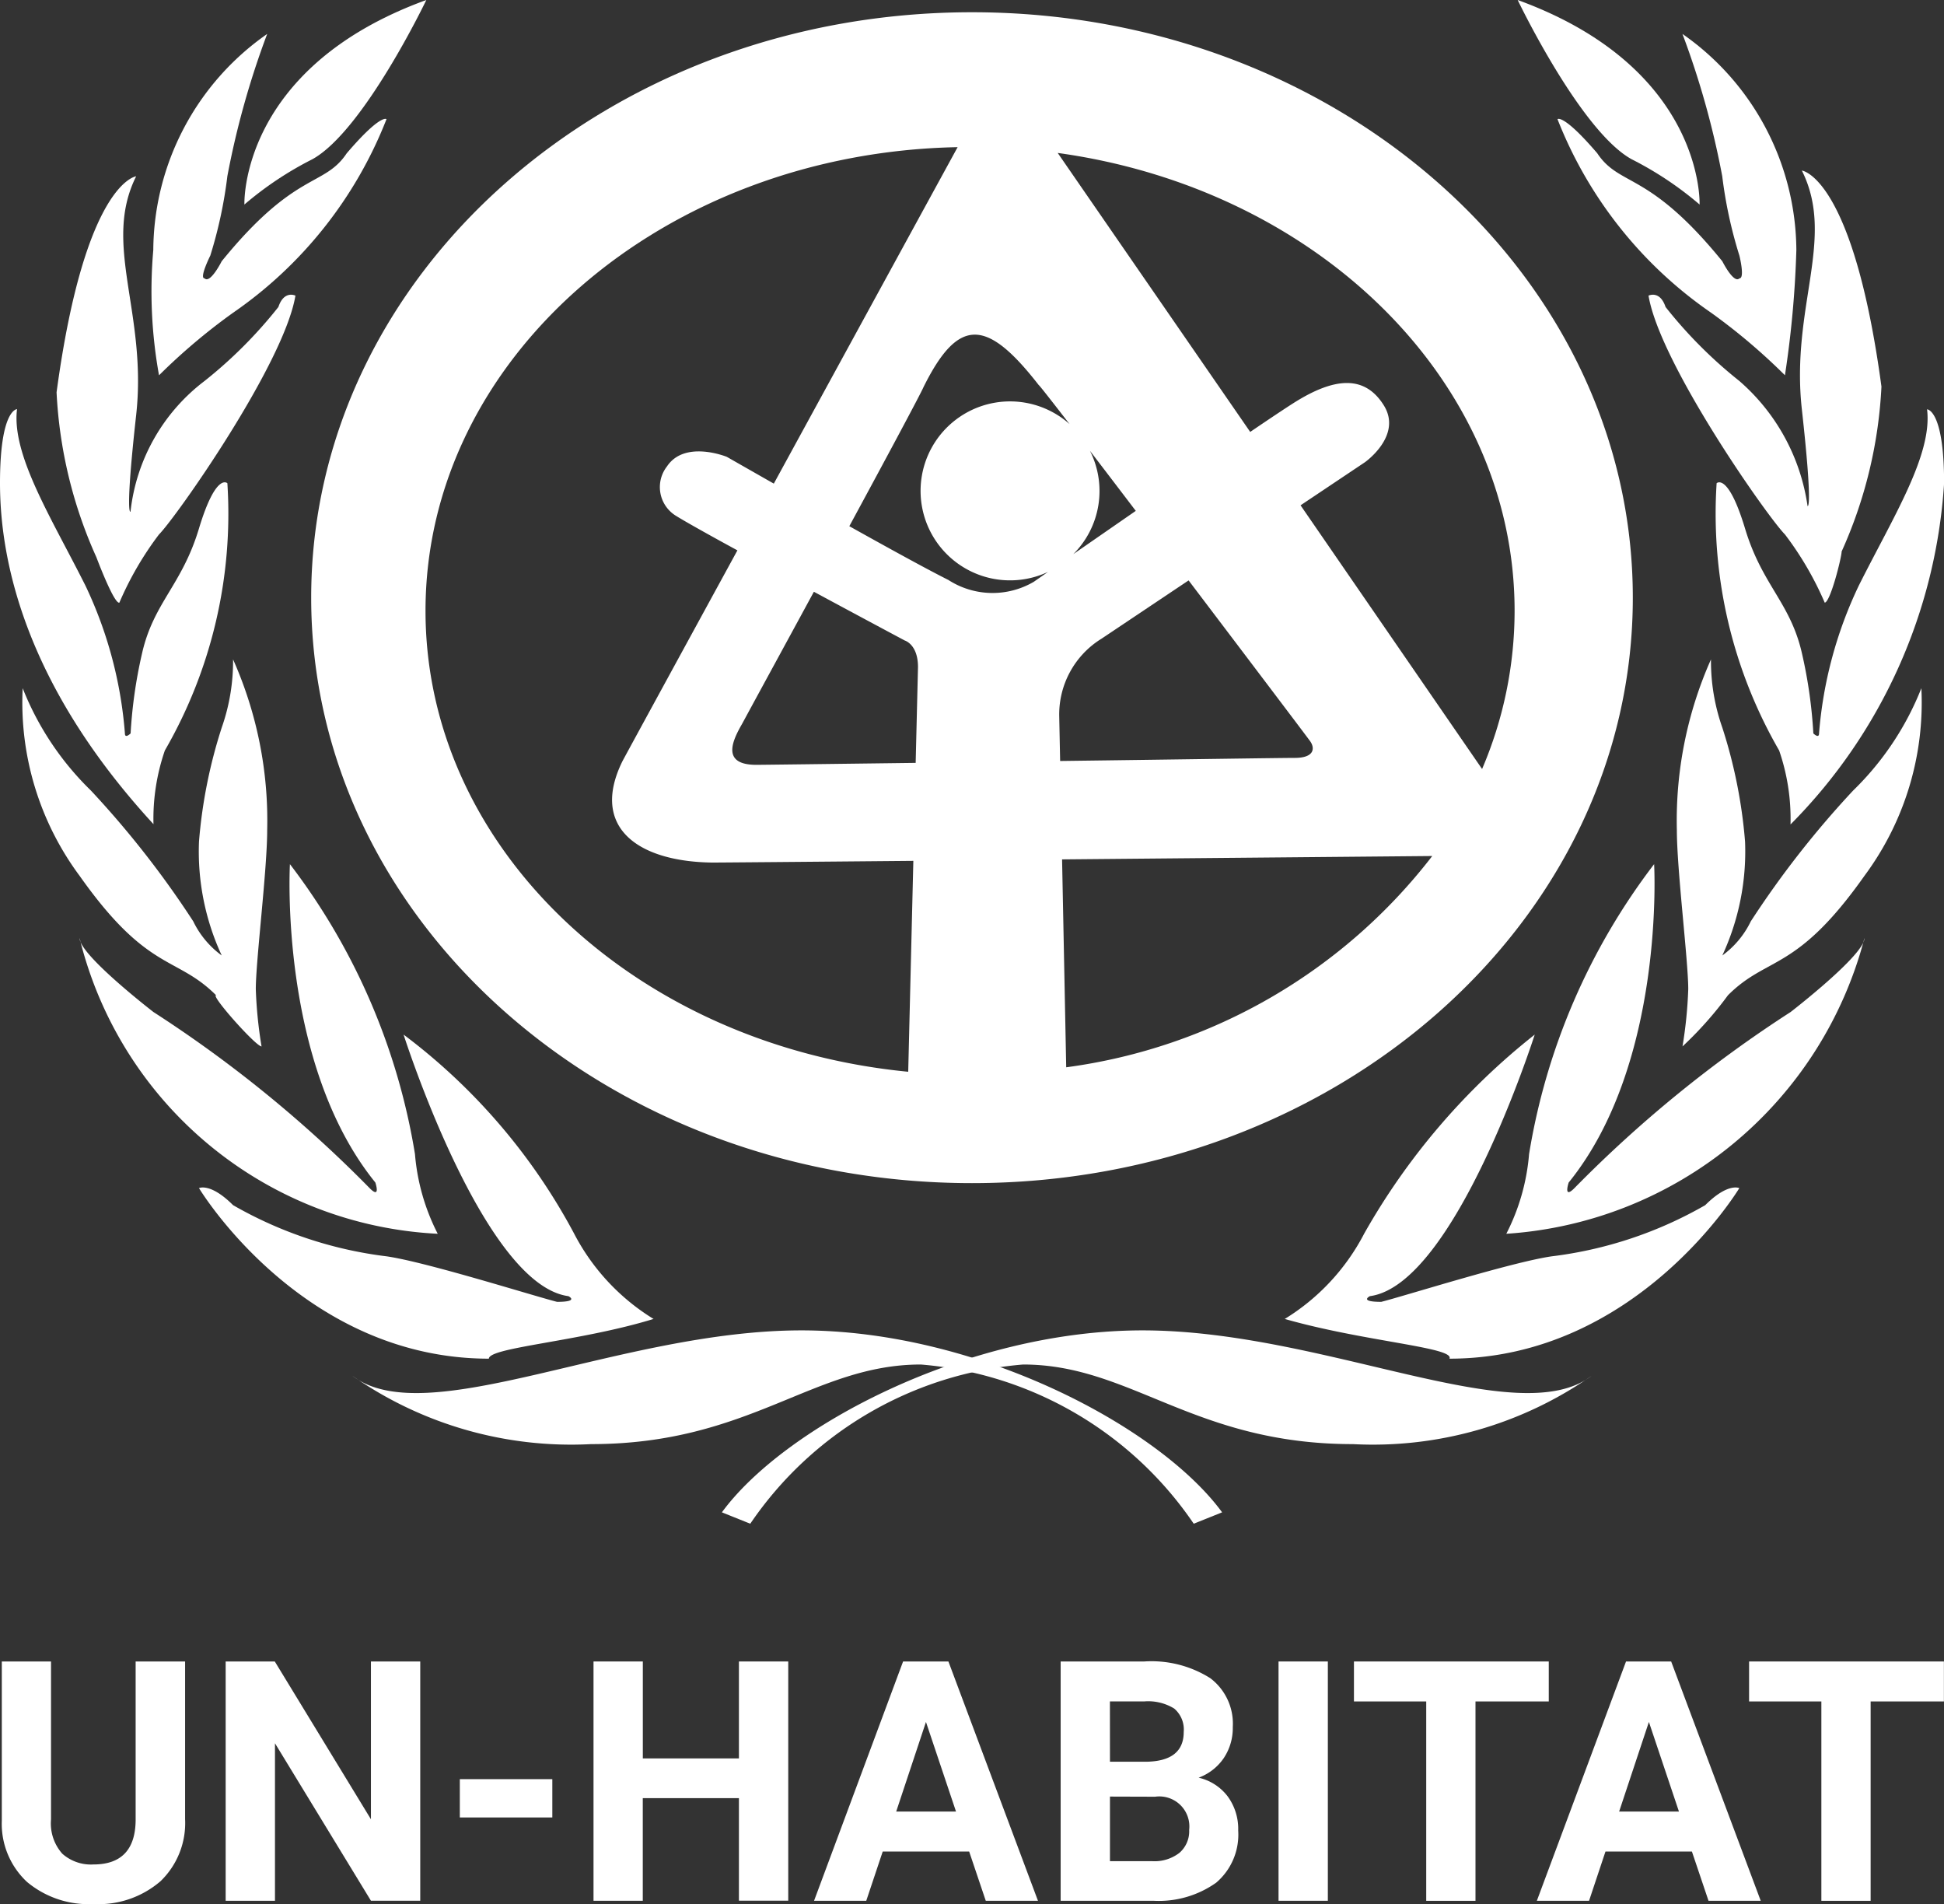
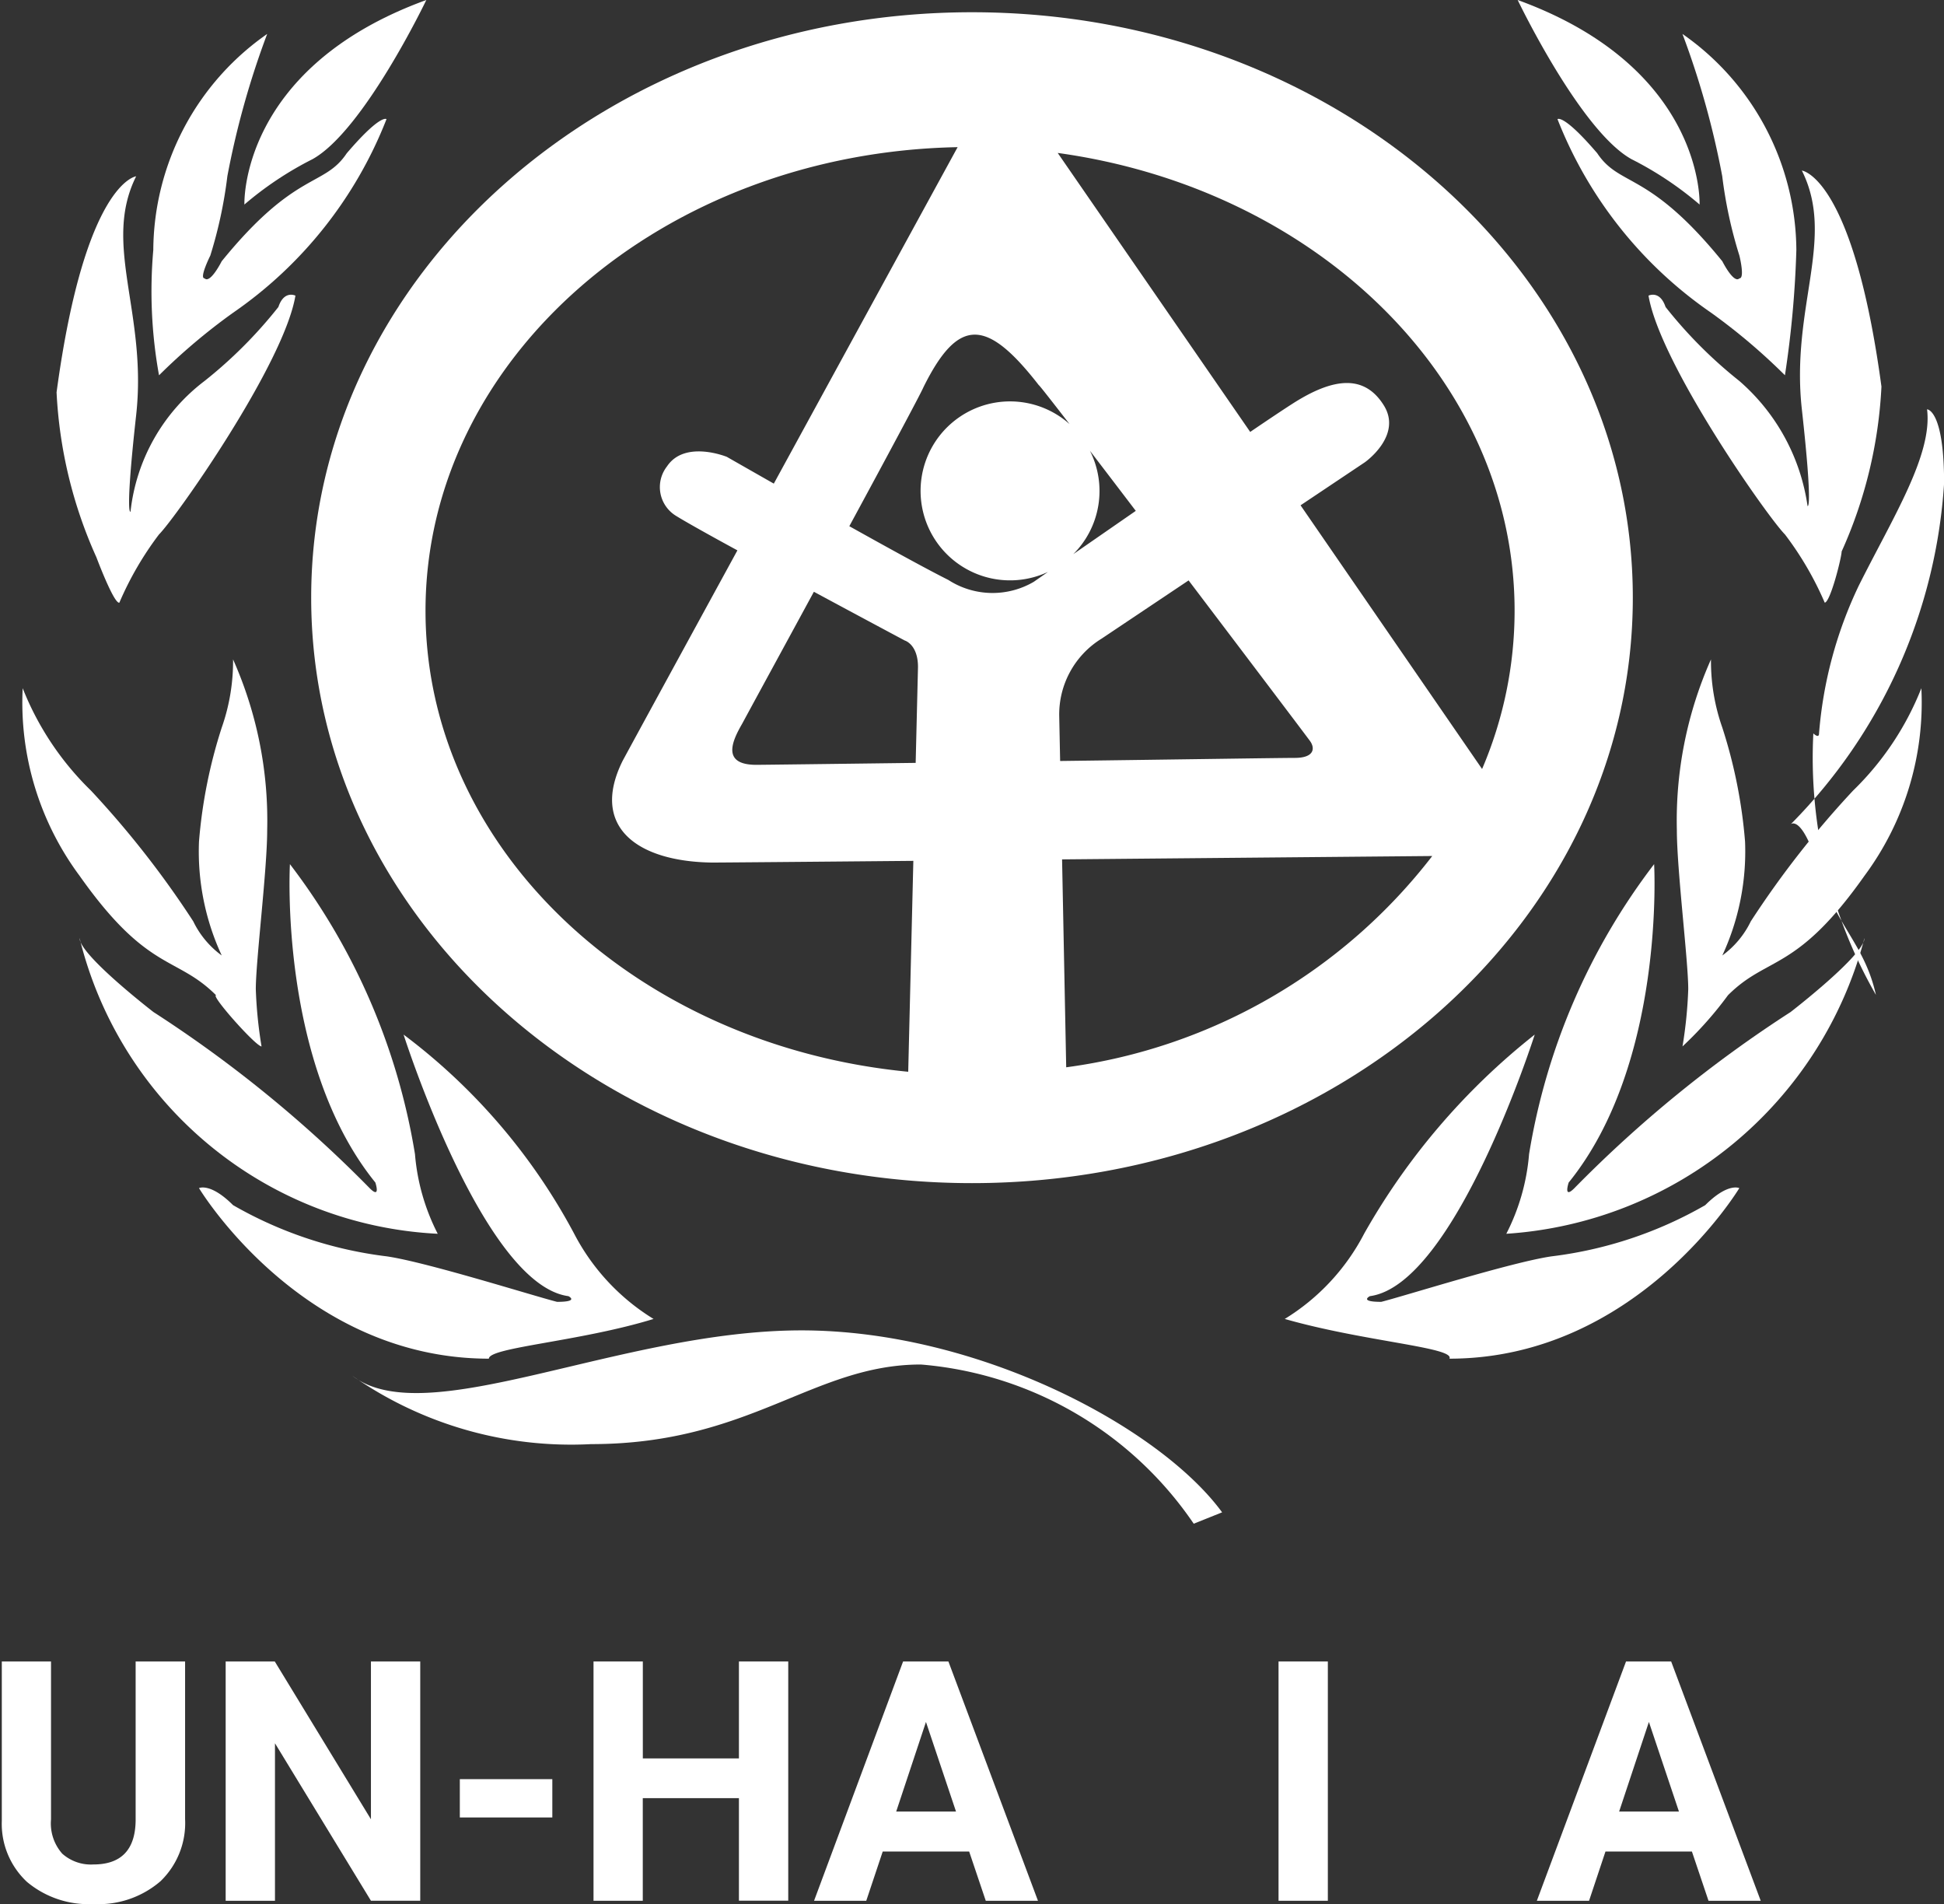
<svg xmlns="http://www.w3.org/2000/svg" width="40.962" height="40.111" viewBox="0 0 40.962 40.111">
  <rect x="0" y="0" width="40.962" height="40.111" fill="#333333" stroke="none" />
  <defs>
    <style>.a{fill:#fff;}.b{clip-path:url(#a);}</style>
    <clipPath id="a">
      <rect class="a" width="40.962" height="40.111" />
    </clipPath>
  </defs>
  <g class="b">
    <path class="a" d="M3.949,83.22v3.32a1.7,1.7,0,0,1-.518,1.309,2,2,0,0,1-1.414.481,2.019,2.019,0,0,1-1.4-.467,1.673,1.673,0,0,1-.53-1.284V83.22H1.124v3.327a.96.96,0,0,0,.237.722.908.908,0,0,0,.656.227q.876,0,.89-.921V83.22Z" transform="translate(-0.049 -48.219)" />
    <path class="a" d="M14.361,83.221v3.324l-2.026-3.324H11.3v5.041h1.039V84.944l2.022,3.317H15.4V83.221Z" transform="translate(-6.545 -48.22)" />
    <rect class="a" width="1.949" height="0.807" transform="translate(9.689 37.48)" />
    <path class="a" d="M32.8,83.221v2.042H30.775V83.221H29.736v5.041h1.038V86.1H32.8v2.16h1.039V83.221Z" transform="translate(-17.23 -48.22)" />
    <path class="a" d="M43.142,84.495l.633,1.887h-1.26Zm-.482-1.274-1.876,5.041h1.1l.347-1.038h1.821l.35,1.038h1.1l-1.887-5.041Z" transform="translate(-23.631 -48.22)" />
-     <path class="a" d="M54.178,86.066v1.361h.89a.858.858,0,0,0,.573-.175.6.6,0,0,0,.206-.483.633.633,0,0,0-.717-.7Zm0-.734h.768q.786-.014.786-.627a.579.579,0,0,0-.2-.493,1.045,1.045,0,0,0-.628-.151h-.727Zm-1.039,2.929V83.22H54.9a2.319,2.319,0,0,1,1.392.352,1.2,1.2,0,0,1,.474,1.03,1.138,1.138,0,0,1-.19.653,1.1,1.1,0,0,1-.53.413,1.065,1.065,0,0,1,.611.392,1.156,1.156,0,0,1,.223.72,1.33,1.33,0,0,1-.464,1.1,2.091,2.091,0,0,1-1.323.381Z" transform="translate(-30.79 -48.219)" />
    <rect class="a" width="1.039" height="5.041" transform="translate(26.94 35.001)" />
-     <path class="a" d="M67.833,83.221v.842h1.523v4.2h1.038v-4.2h1.544v-.842Z" transform="translate(-39.304 -48.22)" />
    <path class="a" d="M79.361,84.495l.633,1.887h-1.26Zm-.482-1.274L77,88.262h1.1l.346-1.038h1.821l.35,1.038h1.1l-1.887-5.041Z" transform="translate(-44.617 -48.22)" />
-     <path class="a" d="M87.63,83.221v.842h1.523v4.2h1.038v-4.2h1.544v-.842Z" transform="translate(-50.775 -48.22)" />
-     <path class="a" d="M36.167,70.47c1.318-1.8,5.15-3.833,8.863-3.833,3.832,0,7.9,2.156,9.462.958a8.05,8.05,0,0,1-5.031,1.438c-3.353,0-4.671-1.677-6.947-1.677a7.715,7.715,0,0,0-5.749,3.354Z" transform="translate(-20.956 -38.611)" />
    <path class="a" d="M64.359,57.818a4.588,4.588,0,0,0,1.677-1.8,14.308,14.308,0,0,1,3.593-4.192s-1.677,5.27-3.473,5.51c0,0-.24.12.239.12.479-.12,2.755-.839,3.593-.959a8.575,8.575,0,0,0,3.234-1.078c.479-.479.718-.359.718-.359s-2.156,3.593-6.108,3.593c.119-.239-1.8-.359-3.474-.838" transform="translate(-37.291 -30.031)" />
    <path class="a" d="M75.466,51.07a4.472,4.472,0,0,0,.479-1.677,13.67,13.67,0,0,1,2.635-6.109s.24,4.192-1.8,6.707c0,0-.12.359.119.12A26.551,26.551,0,0,1,81.455,46.4s1.557-1.2,1.557-1.557a8.365,8.365,0,0,1-7.546,6.228" transform="translate(-43.726 -25.08)" />
    <path class="a" d="M84.129,41.179a9.244,9.244,0,0,0,.12-1.2c0-.6-.24-2.515-.24-3.354a8.343,8.343,0,0,1,.719-3.593,4.218,4.218,0,0,0,.239,1.437,10.534,10.534,0,0,1,.479,2.4,5.206,5.206,0,0,1-.479,2.4,1.922,1.922,0,0,0,.6-.719,19.991,19.991,0,0,1,2.156-2.755,6.169,6.169,0,0,0,1.438-2.156,6.12,6.12,0,0,1-1.2,3.953c-1.437,2.036-2.036,1.677-2.875,2.515a7.742,7.742,0,0,1-.958,1.078" transform="translate(-48.676 -19.141)" />
-     <path class="a" d="M87.519,29.247a4.417,4.417,0,0,0-.24-1.557,9.964,9.964,0,0,1-1.317-5.629s.239-.239.6.958.958,1.557,1.2,2.635A10.027,10.027,0,0,1,88,27.331s.12.119.12,0a8.819,8.819,0,0,1,.838-3.114c.719-1.437,1.557-2.755,1.438-3.713,0,0,.359,0,.359,1.557a11.2,11.2,0,0,1-3.234,7.186" transform="translate(-49.791 -11.881)" />
+     <path class="a" d="M87.519,29.247s.239-.239.6.958.958,1.557,1.2,2.635A10.027,10.027,0,0,1,88,27.331s.12.119.12,0a8.819,8.819,0,0,1,.838-3.114c.719-1.437,1.557-2.755,1.438-3.713,0,0,.359,0,.359,1.557a11.2,11.2,0,0,1-3.234,7.186" transform="translate(-49.791 -11.881)" />
    <path class="a" d="M86.3,17.646a6.813,6.813,0,0,0-.838-1.437c-.36-.36-2.635-3.593-2.875-5.031,0,0,.239-.12.359.239A9.555,9.555,0,0,0,84.5,12.975a4.293,4.293,0,0,1,1.438,2.635s.119.12-.12-2.036.719-3.593,0-5.031c0,0,1.078.12,1.677,4.551a9.569,9.569,0,0,1-.839,3.474c0,.12-.239,1.078-.359,1.078" transform="translate(-47.851 -4.95)" />
    <path class="a" d="M82.82,8.894a12.72,12.72,0,0,0-1.557-1.318A8.884,8.884,0,0,1,78.029,3.5s.12-.12.838.719c.479.718,1.078.359,2.635,2.275,0,0,.24.479.36.36.12,0,0-.479,0-.479A9.372,9.372,0,0,1,81.5,4.7a17.908,17.908,0,0,0-.838-2.995,5.589,5.589,0,0,1,2.4,4.552,21.5,21.5,0,0,1-.24,2.635" transform="translate(-45.211 -0.99)" />
    <path class="a" d="M79.868,4.312S79.988,1.437,76.035,0c0,0,1.318,2.755,2.4,3.354a7.172,7.172,0,0,1,1.437.958" transform="translate(-44.056 0)" />
    <path class="a" d="M35.981,70.47c-1.318-1.8-5.15-3.833-8.863-3.833-3.833,0-7.9,2.156-9.462.958a8.05,8.05,0,0,0,5.031,1.438c3.353,0,4.671-1.677,6.947-1.677a7.715,7.715,0,0,1,5.749,3.354Z" transform="translate(-10.23 -38.611)" />
    <path class="a" d="M19.549,57.818a4.588,4.588,0,0,1-1.677-1.8,12.706,12.706,0,0,0-3.593-4.192s1.677,5.27,3.473,5.51c0,0,.24.12-.239.12-.479-.12-2.755-.839-3.593-.959a8.575,8.575,0,0,1-3.234-1.078c-.479-.479-.718-.359-.718-.359s2.156,3.593,6.108,3.593c0-.239,1.917-.359,3.474-.838" transform="translate(-5.775 -30.031)" />
    <path class="a" d="M11.533,51.07a4.472,4.472,0,0,1-.479-1.677,13.67,13.67,0,0,0-2.635-6.109s-.24,4.192,1.8,6.707c0,0,.12.359-.119.12A26.551,26.551,0,0,0,5.544,46.4s-1.557-1.2-1.557-1.557a8.187,8.187,0,0,0,7.546,6.228" transform="translate(-2.31 -25.08)" />
    <path class="a" d="M6.149,41.179a9.244,9.244,0,0,1-.12-1.2c0-.6.24-2.515.24-3.354a8.343,8.343,0,0,0-.719-3.593,4.218,4.218,0,0,1-.239,1.437,10.534,10.534,0,0,0-.479,2.4,5.206,5.206,0,0,0,.479,2.4,1.922,1.922,0,0,1-.6-.719,19.99,19.99,0,0,0-2.156-2.755,6.169,6.169,0,0,1-1.438-2.156,6.12,6.12,0,0,0,1.2,3.953c1.437,2.036,2.036,1.677,2.875,2.515-.12,0,.838,1.078.958,1.078" transform="translate(-0.639 -19.141)" />
-     <path class="a" d="M3.234,29.247a4.417,4.417,0,0,1,.24-1.557,9.964,9.964,0,0,0,1.317-5.629s-.239-.239-.6.958-.958,1.557-1.2,2.635a10.027,10.027,0,0,0-.239,1.677s-.12.119-.12,0A8.819,8.819,0,0,0,1.8,24.217C1.078,22.78.24,21.462.359,20.5c0,0-.359,0-.359,1.557s.479,4.192,3.234,7.186" transform="translate(0 -11.881)" />
    <path class="a" d="M4.165,17.811A6.813,6.813,0,0,1,5,16.374c.36-.36,2.635-3.593,2.875-5.031,0,0-.239-.12-.359.239A9.554,9.554,0,0,1,5.961,13.14,4,4,0,0,0,4.4,15.895s-.12.119.119-2.036-.718-3.593,0-5.03c0,0-1.078.119-1.677,4.551a9.571,9.571,0,0,0,.839,3.474s.359.958.479.958" transform="translate(-1.65 -5.115)" />
    <path class="a" d="M7.74,8.894A12.72,12.72,0,0,1,9.3,7.577,8.884,8.884,0,0,0,12.531,3.5s-.12-.12-.838.719c-.479.718-1.078.359-2.635,2.275,0,0-.24.479-.36.36-.12,0,.12-.479.12-.479A9.381,9.381,0,0,0,9.178,4.7a17.905,17.905,0,0,1,.839-2.995,5.589,5.589,0,0,0-2.4,4.552,9.939,9.939,0,0,0,.12,2.635" transform="translate(-4.387 -0.99)" />
    <path class="a" d="M12.244,4.312S12.125,1.437,16.077,0c0,0-1.318,2.755-2.4,3.354a7.172,7.172,0,0,0-1.437.958" transform="translate(-7.094 0)" />
    <path class="a" d="M36.438,11l1.354-.906s.8-.559.4-1.2-1.037-.6-1.915-.04c-.174.111-.5.328-.9.6L31.321,3.577c5.459.753,9.627,4.784,9.627,9.645a8.473,8.473,0,0,1-.685,3.333ZM31.5,22.839l-.087-4.38,7.8-.071A11.69,11.69,0,0,1,31.5,22.839M18,13.222C18,7.9,23,3.574,29.212,3.455c-.737,1.348-2.365,4.327-3.873,7.088-.582-.331-.99-.564-.99-.564s-.884-.362-1.26.2a.709.709,0,0,0,.183,1.039c.189.118.69.4,1.3.731-1.316,2.409-2.383,4.365-2.423,4.443-.678,1.376.3,2.114,1.895,2.134.163,0,1.937-.015,4.235-.036l-.108,4.443C22.447,22.38,18,18.245,18,13.222m13.645-1.189A1.879,1.879,0,0,0,32,9.851c.29.379.619.81.966,1.266l-1.323.916m-.29,3.413a1.874,1.874,0,0,1,.894-1.638l1.832-1.226c1.322,1.744,2.442,3.225,2.556,3.38s.094.359-.319.359c-.3,0-2.37.032-4.944.065ZM26.181,12.82c1.024.552,1.917,1.028,1.917,1.028s.279.079.279.559l-.049,2.019c-1.8.023-3.232.041-3.358.041-.748,0-.5-.515-.3-.862.379-.7.939-1.725,1.514-2.785m4.744-4.348c.066.074.3.375.643.817a1.885,1.885,0,1,0-.455,3.114l-.3.209a1.719,1.719,0,0,1-1.8-.04c-.44-.22-1.257-.669-2.086-1.132.813-1.5,1.506-2.794,1.562-2.928.738-1.489,1.337-1.45,2.433-.04M29.515.613c-7.69,0-13.924,5.522-13.924,12.333s6.234,12.333,13.924,12.333,13.924-5.521,13.924-12.333S37.2.613,29.515.613" transform="translate(-9.034 -0.355)" />
  </g>
</svg>